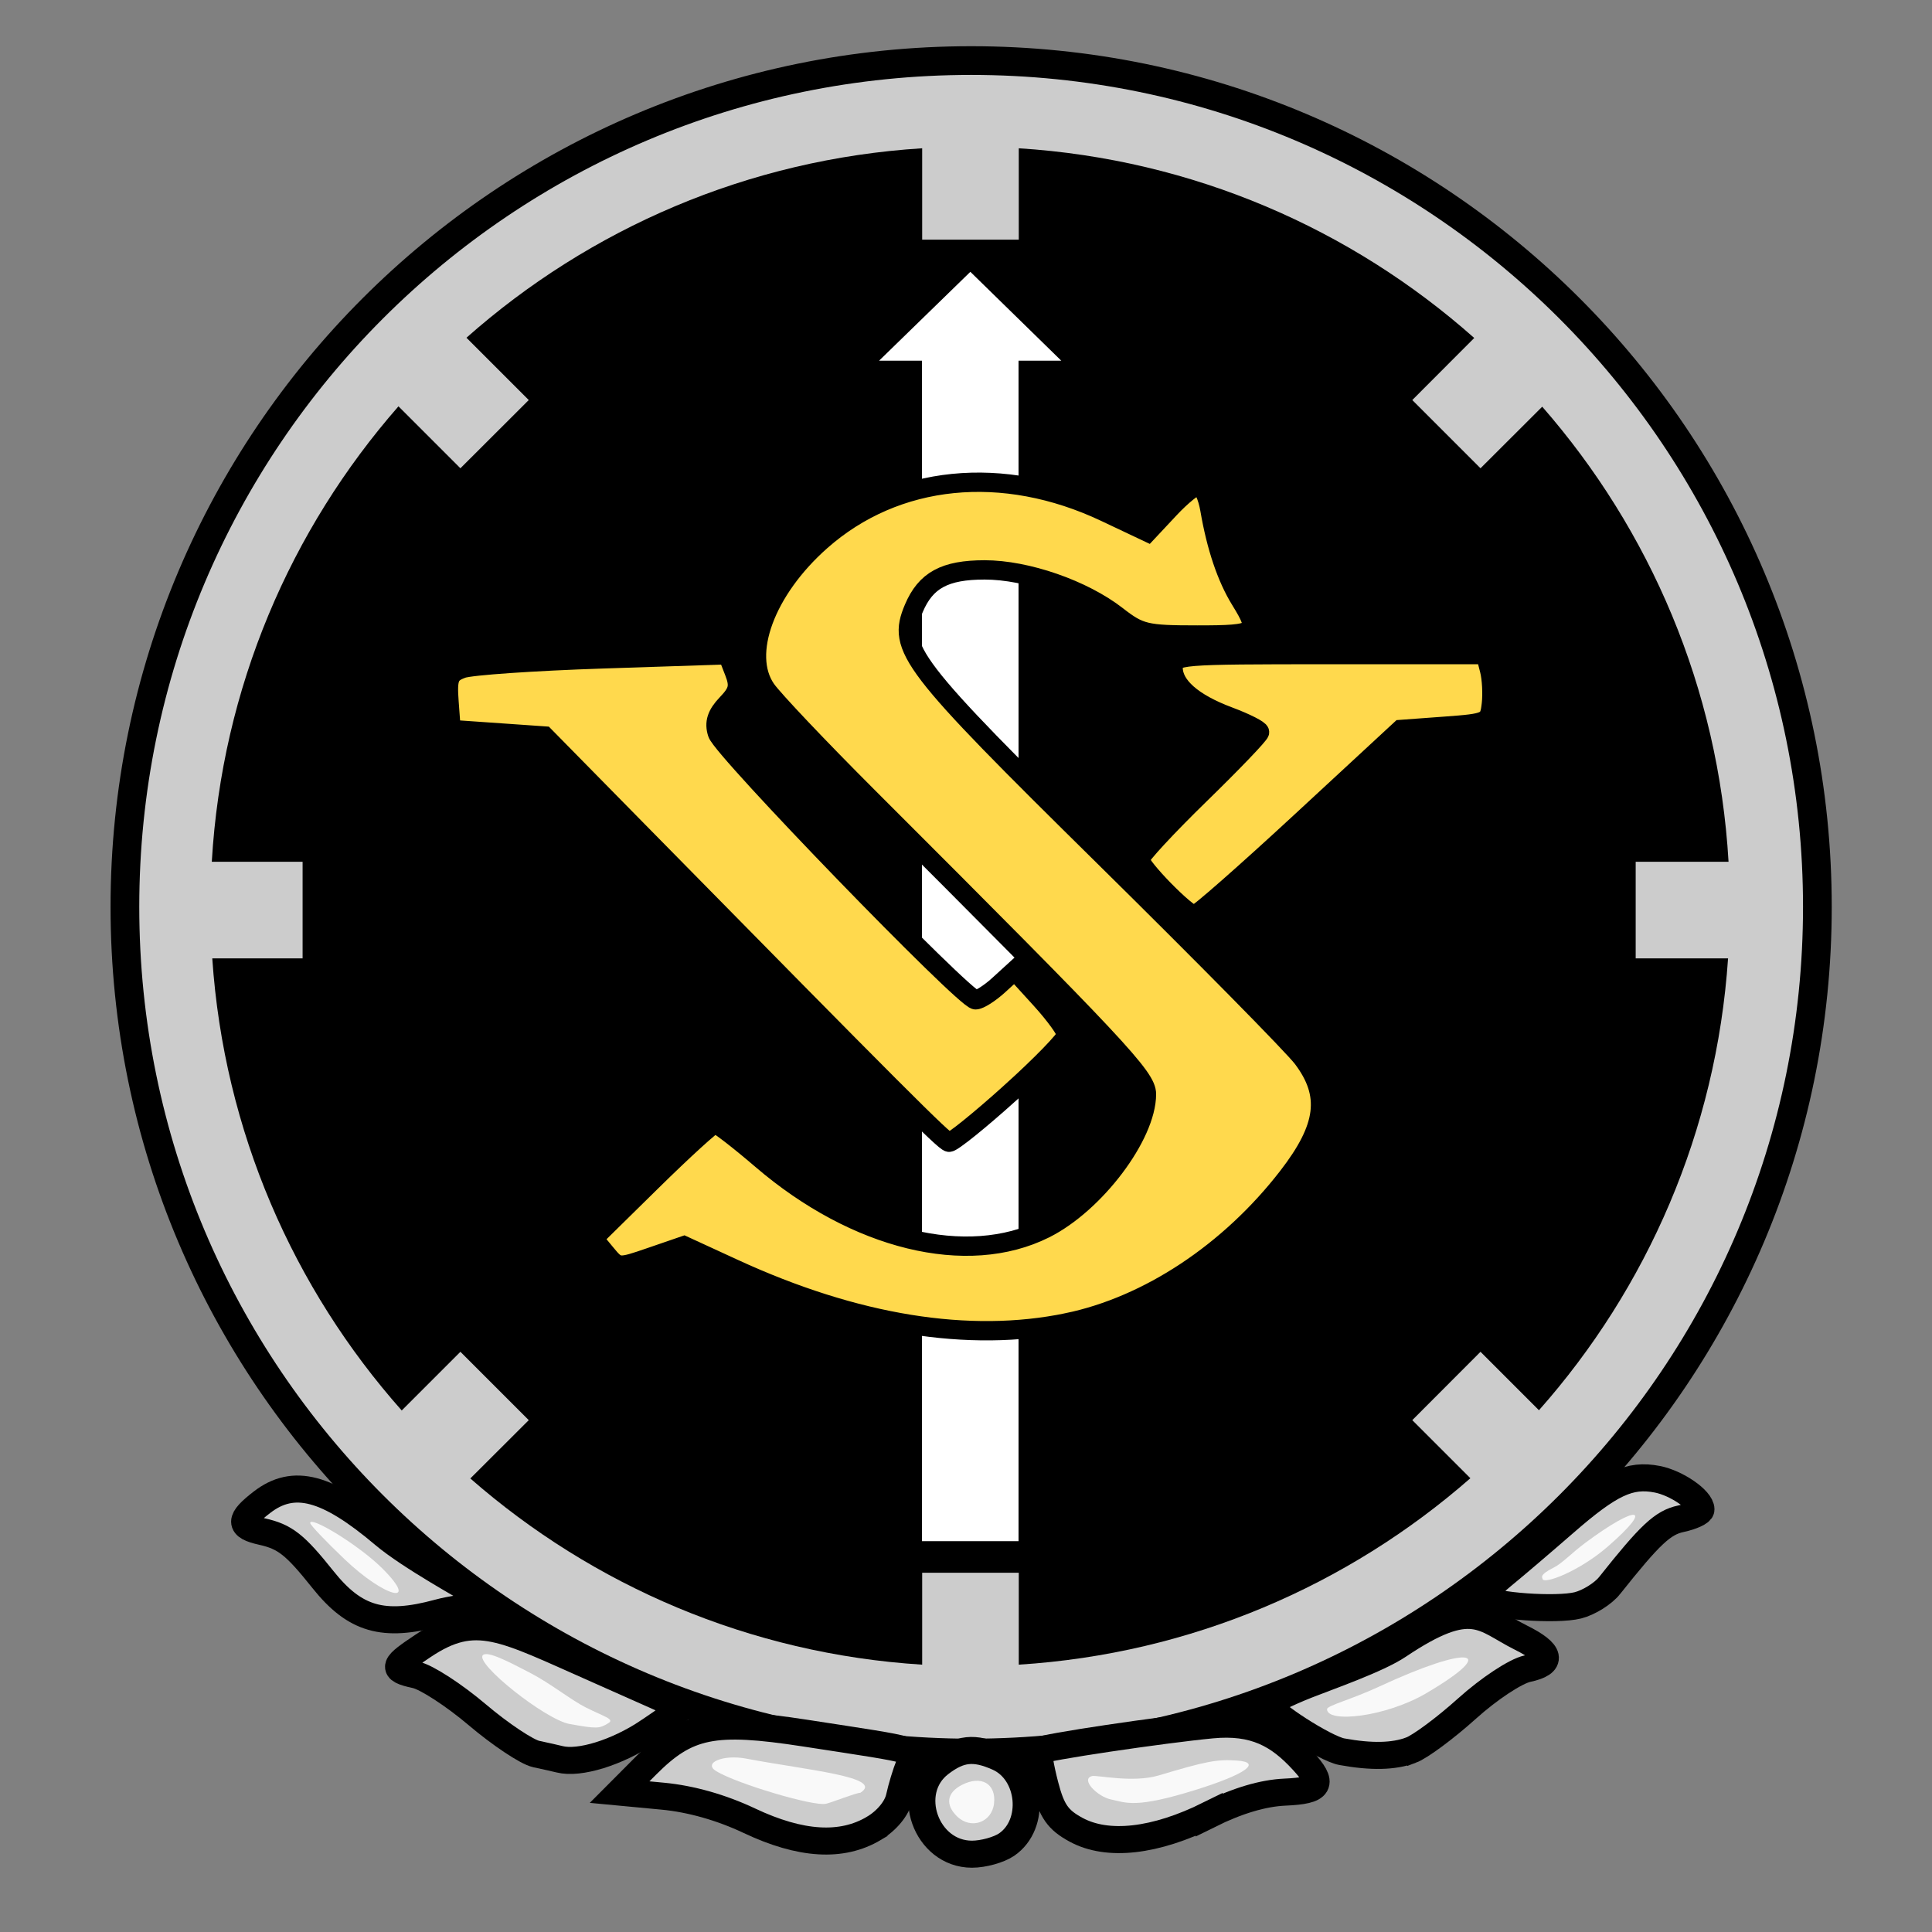
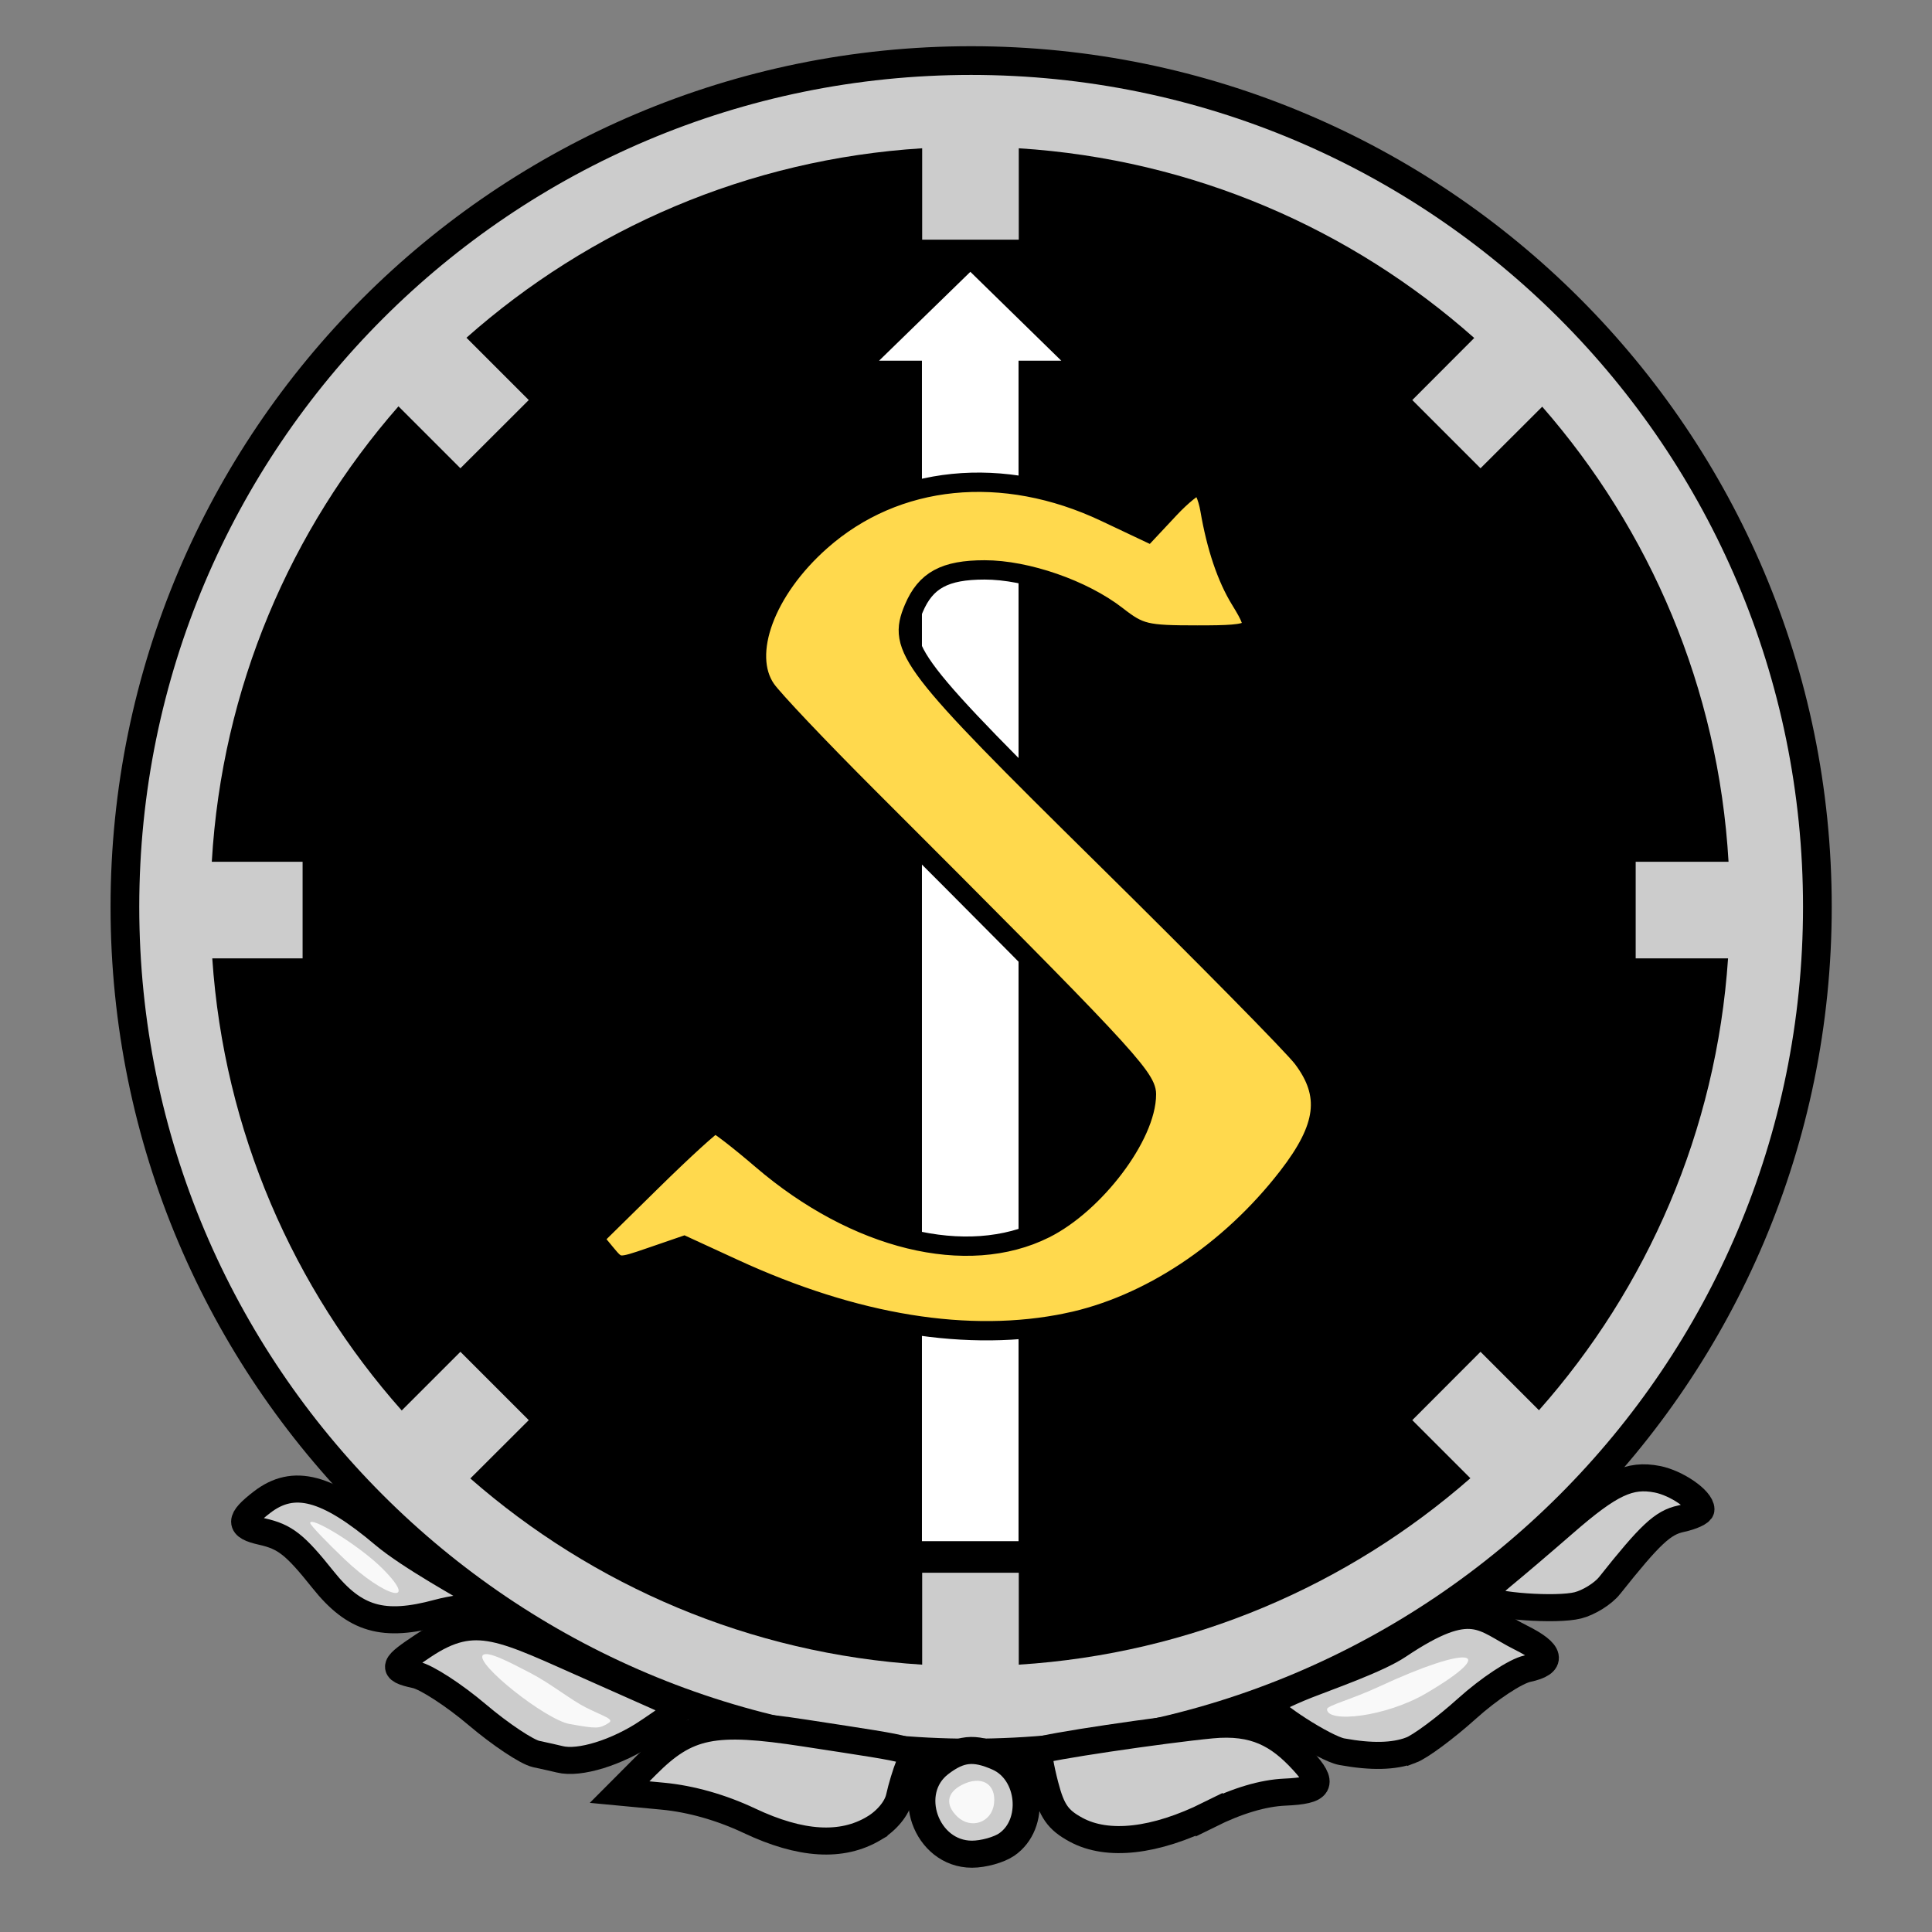
<svg xmlns="http://www.w3.org/2000/svg" xmlns:ns1="http://sodipodi.sourceforge.net/DTD/sodipodi-0.dtd" xmlns:ns2="http://www.inkscape.org/namespaces/inkscape" version="1.1" ns1:docname="valsu_logo.svg" ns2:version="0.48.5 r10040" ns1:version="0.32" id="svg1901" height="500" width="500">
  <rect width="100%" height="100%" fill="#808080" stroke="none" />
  <defs id="defs1903" />
  <ns1:namedview id="base" pagecolor="#ffffff" bordercolor="#666666" borderopacity="1.0" ns2:pageopacity="0.0" ns2:pageshadow="2" ns2:zoom="1.066317" ns2:cx="299.38232" ns2:cy="236.32916" ns2:document-units="px" ns2:current-layer="layer5" ns2:window-width="1280" ns2:window-height="1004" ns2:window-x="-3" ns2:window-y="-3" showgrid="false" ns2:showpageshadow="false" ns2:window-maximized="1" ns2:snap-global="false" showguides="false" ns2:guide-bbox="true" objecttolerance="10000" guidetolerance="10000">
    <ns2:grid type="xygrid" id="grid3966" empspacing="25" visible="true" enabled="true" snapvisiblegridlinesonly="true" />
    <ns1:guide orientation="0,1" position="1257.541,265.399" id="guide3970" />
    <ns1:guide orientation="1,0" position="1251.094,268.916" id="guide3972" />
    <ns1:guide orientation="1,0" position="750,384.284" id="guide4022" />
    <ns1:guide orientation="0,1" position="752.385,408.327" id="guide4024" />
  </ns1:namedview>
  <g ns2:groupmode="layer" id="layer3" ns2:label="Harmaa" style="display:inline">
    <path transform="matrix(0.929,0,0,0.929,-449.731,-2.189)" style="fill:#cccccc;fill-opacity:1;stroke:#000000;stroke-width:8;stroke-miterlimit:4;stroke-opacity:1" d="m 990.385,254.973 c 0,130.197 -105.546,235.743 -235.743,235.743 -130.197,0 -235.743,-105.546 -235.743,-235.743 0,-130.197 105.546,-235.743 235.743,-235.743 130.197,0 235.743,105.546 235.743,235.743 z" id="path3144" />
  </g>
  <g ns2:groupmode="layer" id="layer4" ns2:label="Musta" style="display:inline">
    <path style="fill:#000000;fill-opacity:1;stroke:none;display:inline" d="m 238.656,38.375 c -45.12,2.821 -86.141,20.852 -117.938,49.031 l 16.125,16.125 -17.688,17.656 -16.031,-16.031 c -27.915,31.878 -45.696,72.833 -48.312,117.875 l 23.5,0 0,25 -23.375,0 c 3.022,44.765 21.019,85.423 49.031,117 l 15.188,-15.188 17.688,17.688 -15.125,15.094 c 31.659,27.698 72.273,45.396 116.938,48.188 l 0,-23.781 25,0 0,23.781 c 44.646,-2.82 85.239,-20.543 116.875,-48.25 L 365.5,367.531 l 17.656,-17.688 15.125,15.125 c 27.967,-31.564 45.918,-72.211 48.938,-116.938 l -23.906,0 0,-25 24.031,0 C 444.735,178.035 426.976,137.115 399.125,105.25 L 383.156,121.188 365.5,103.531 381.531,87.469 C 349.754,59.265 308.774,41.218 263.656,38.375 l 0,23.656 -25,0 0,-23.656 z" id="path3916" ns2:connector-curvature="0" />
  </g>
  <g ns2:groupmode="layer" id="layer5" ns2:label="Nuoli" style="display:inline">
    <path style="color:#000000;fill:#ffffff;fill-opacity:1;fill-rule:evenodd;stroke:none;stroke-width:0;marker:none;visibility:visible;display:inline;overflow:visible;enable-background:accumulate" d="m 251.128,70.347 -23.625,23 11.094,0 0,305.5 25,0 0,-305.5 11.062,0 -23.531,-23 z" id="path3032" ns2:connector-curvature="0" />
  </g>
  <g ns2:groupmode="layer" id="layer2" ns2:label="Keltainen" style="display:inline">
    <g id="g3253" style="fill:#ffd94d;fill-opacity:1;stroke:#000000;stroke-width:5;stroke-linejoin:miter;stroke-miterlimit:4;stroke-opacity:1;stroke-dasharray:none;display:inline" transform="translate(-498.841,-554.311)">
      <path id="path3039" d="m 775.104,896.616 c 20.946,-4.346 41.939,-18.246 57.037,-37.766 9.937,-12.847 10.975,-21.191 3.818,-30.688 -2.4,-3.184 -25.533,-26.659 -51.407,-52.167 -50.536,-49.821 -53.616,-53.842 -49.213,-64.246 3.075,-7.267 8.017,-9.949 18.331,-9.949 10.874,0 25.459,5.059 34.209,11.866 5.957,4.634 7.452,4.993 20.819,4.993 15.746,0 16.416,-0.544 11.166,-9.073 -3.562,-5.787 -6.231,-13.693 -7.892,-23.379 -0.596,-3.477 -1.913,-6.322 -2.927,-6.322 -1.013,0 -4.401,2.734 -7.527,6.076 l -5.685,6.076 -10.908,-5.161 c -26.513,-12.545 -54.217,-9.75 -73.643,7.43 -14.356,12.696 -20.493,29.3 -14.195,38.402 1.817,2.626 13.68,15.144 26.361,27.816 64.951,64.907 72.097,72.535 72.097,76.955 0,10.7 -13.329,28.349 -26.304,34.828 -20.103,10.04 -48.889,3.012 -73.262,-17.886 -5.98,-5.128 -11.421,-9.323 -12.091,-9.323 -0.67,0 -8.024,6.694 -16.343,14.875 l -15.125,14.875 3.192,3.859 c 3.181,3.845 3.222,3.848 11.717,0.926 l 8.525,-2.932 12.916,5.946 c 31.47,14.486 60.899,19.248 86.335,13.971 z" style="fill:#ffd94d;fill-opacity:1;stroke:#000000;stroke-width:5;stroke-linejoin:miter;stroke-miterlimit:4;stroke-opacity:1;stroke-dasharray:none" ns2:connector-curvature="0" />
-       <path id="path3035" d="m 760.355,837.089 c 7.973,-7.186 14.502,-13.916 14.51,-14.956 0.007,-1.04 -3.01,-5.212 -6.705,-9.272 l -6.718,-7.382 -4.156,3.793 c -2.286,2.086 -4.973,3.793 -5.971,3.793 -2.786,0 -65.401,-64.649 -66.803,-68.973 -0.885,-2.731 -0.199,-4.883 2.429,-7.622 3.017,-3.143 3.358,-4.601 1.936,-8.263 l -1.727,-4.446 -32.342,1.065 c -17.788,0.586 -34.131,1.711 -36.317,2.502 -3.431,1.24 -3.902,2.417 -3.444,8.606 l 0.53,7.17 12.094,0.843 12.094,0.843 24.04,24.445 c 67.545,68.682 79.327,80.472 80.635,80.687 0.781,0.129 7.944,-5.646 15.917,-12.831 z" style="fill:#ffd94d;fill-opacity:1;stroke:#000000;stroke-width:5;stroke-linejoin:miter;stroke-miterlimit:4;stroke-opacity:1;stroke-dasharray:none" ns2:connector-curvature="0" />
-       <path id="path3031" d="m 835.352,767.127 25.966,-24.023 11.46,-0.843 c 11.103,-0.817 11.477,-0.993 12.025,-5.683 0.311,-2.662 0.102,-6.645 -0.463,-8.851 l -1.028,-4.011 -40.439,0 c -39.29,0 -40.439,0.096 -40.439,3.372 0,4.713 5.056,9.151 14.408,12.647 4.389,1.641 7.98,3.465 7.98,4.054 0,0.589 -6.975,7.867 -15.5,16.173 -8.525,8.306 -15.5,15.845 -15.5,16.752 0,2.007 12.19,14.436 14.159,14.436 0.773,0 13.09,-10.81 27.371,-24.023 z" style="fill:#ffd94d;fill-opacity:1;stroke:#000000;stroke-width:5;stroke-linejoin:miter;stroke-miterlimit:4;stroke-opacity:1;stroke-dasharray:none" ns2:connector-curvature="0" />
    </g>
  </g>
  <g ns2:label="Ruusuke" ns2:groupmode="layer" id="layer1" transform="translate(0,-552.362)" style="display:inline">
    <g id="g4291">
      <path id="path3055" d="m 260.521,1029.736 c 7.678,-5.264 6.363,-18.76 -2.201,-22.579 -6.183,-2.757 -9.939,-2.361 -15.07,1.589 -9.388,7.229 -3.646,23.48 8.296,23.48 2.939,0 6.978,-1.12 8.975,-2.49 z" style="fill:#cccccc;stroke:#000000;stroke-width:7;stroke-miterlimit:4;stroke-opacity:1;stroke-dasharray:none;stroke-dashoffset:0" ns2:connector-curvature="0" />
      <path id="path3053" d="m 226.18,1025.528 c 3.333,-1.99 5.961,-5.186 6.577,-8.001 0.565,-2.579 1.707,-6.344 2.539,-8.367 1.722,-4.187 3.921,-3.513 -27.037,-8.285 -23.586,-3.636 -30.448,-2.242 -40.976,8.325 l -6.931,6.956 11.194,1.058 c 7.257,0.686 15.131,2.919 22.388,6.348 13.297,6.284 23.926,6.932 32.245,1.967 z" style="fill:#cccccc;stroke:#000000;stroke-width:7;stroke-miterlimit:4;stroke-opacity:1;stroke-dasharray:none;stroke-dashoffset:0" ns2:connector-curvature="0" />
      <path ns1:nodetypes="ssssscss" id="path3051" d="m 312.949,1021.999 c 7.299,-3.621 13.915,-5.59 19.623,-5.839 9.208,-0.403 10.162,-2.09 4.6,-8.137 -6.276,-6.824 -12.486,-10.318 -23.583,-9.262 -12.719,1.211 -43.758,5.808 -44.648,6.692 -0.356,0.353 0.326,4.383 1.514,8.955 1.736,6.676 3.316,8.94 8.028,11.493 8.18,4.434 20.465,3.043 34.466,-3.903 z" style="fill:#cccccc;stroke:#000000;stroke-width:7;stroke-miterlimit:4;stroke-opacity:1;stroke-dasharray:none;stroke-dashoffset:0" ns2:connector-curvature="0" />
      <path ns1:nodetypes="scssssccs" id="path3049" d="m 167.673,1000.607 c 4.973,-3.317 8.848,-6.196 8.611,-6.398 -0.237,-0.202 -10.092,-4.627 -21.901,-9.835 -24.317,-10.724 -31.185,-15.235 -44.903,-6.062 -7.526,5.032 -8.595,6.06 -1.847,7.51 2.735,0.588 9.878,5.227 15.872,10.308 5.994,5.082 12.862,9.658 15.262,10.17 2.4,0.512 5.139,1.127 6.086,1.366 5.089,1.285 14.825,-1.727 22.819,-7.06 z" style="fill:#cccccc;stroke:#000000;stroke-width:7;stroke-miterlimit:4;stroke-opacity:1;stroke-dasharray:none;stroke-dashoffset:0" ns2:connector-curvature="0" />
      <path ns1:nodetypes="csssssscc" id="path3047" d="m 365.127,1005.314 c 2.4,-0.893 8.941,-5.743 14.535,-10.778 5.707,-5.136 12.573,-9.67 15.645,-10.33 6.702,-1.441 6.131,-4.136 -1.701,-8.032 -9.877,-4.914 -12.456,-10.887 -31.721,2.035 -5.446,3.653 -18.27,8.083 -23.717,10.245 -5.446,2.162 -9.903,4.422 -9.903,5.021 0,1.994 14.66,11.431 18.988,12.223 7.624,1.396 13.424,1.271 17.873,-0.385 z" style="fill:#cccccc;stroke:#000000;stroke-width:7;stroke-miterlimit:4;stroke-opacity:1;stroke-dasharray:none;stroke-dashoffset:0" ns2:connector-curvature="0" />
      <path ns1:nodetypes="sssssss" id="path3025" d="m 113.423,969.761 c 7.511,-2.042 15.643,-1.26 9.995,-4.883 -2.249,-1.442 -17.272,-9.637 -24.065,-15.374 -14.675,-12.394 -23.363,-14.694 -31.568,-8.356 -5.963,4.607 -5.963,6.244 0,7.574 5.992,1.337 8.55,3.349 15.793,12.428 8.263,10.355 15.62,12.478 29.845,8.611 z" style="fill:#cccccc;stroke:#000000;stroke-width:7;stroke-miterlimit:4;stroke-opacity:1;stroke-dasharray:none;stroke-dashoffset:0" ns2:connector-curvature="0" />
      <path id="path3126" d="m 416.549,962.708 c 10.552,-13.271 13.774,-16.288 18.471,-17.298 2.853,-0.614 5.188,-1.696 5.188,-2.406 0,-2.485 -6.299,-6.84 -11.307,-7.816 -7.166,-1.398 -12.2,0.964 -24.053,11.286 -5.714,4.976 -12.98,11.164 -16.146,13.752 -3.167,2.588 -5.226,5.226 -4.575,5.863 1.968,1.926 18.703,3.126 24.221,1.736 2.842,-0.715 6.532,-3.018 8.201,-5.117 z" style="fill:#cccccc;stroke:#000000;stroke-width:7;stroke-miterlimit:4;stroke-opacity:1;stroke-dasharray:none;stroke-dashoffset:0" ns2:connector-curvature="0" />
      <path id="path3245" d="m 257.255,1019.121 c 0.612,-5.169 -3.354,-7.429 -8.398,-4.786 -3.812,1.997 -4.264,5.079 -1.187,8.091 3.576,3.501 9.001,1.63 9.585,-3.305 z" style="fill:#f9f9f9" ns2:connector-curvature="0" />
-       <path ns1:nodetypes="scccss" id="path3243" d="m 309.752,1015.48 c 12.686,-3.988 16.916,-7.054 10.333,-7.49 -5.202,-0.345 -7.849,0.16 -20.236,3.858 -6.63,1.98 -16.008,-0.14 -17.192,0.153 -3.178,0.786 1.365,5.324 4.84,6.053 3.949,0.829 6.262,2.453 22.255,-2.575 z" style="fill:#f9f9f9" ns2:connector-curvature="0" />
-       <path ns1:nodetypes="csscc" id="path3241" d="m 222.653,1016.338 c 6.398,-4.069 -13.731,-5.863 -29.579,-8.854 -5.94,-1.121 -11.231,1.127 -7.693,3.268 5.398,3.266 25.265,9.168 28.359,8.425 1.894,-0.455 7.729,-2.827 8.913,-2.84 z" style="fill:#f9f9f9" ns2:connector-curvature="0" />
      <path ns1:nodetypes="cssssc" id="path3239" d="m 157.473,998.29 c 1.662,-1.031 -1.172,-1.666 -5.963,-4.088 -3.626,-1.833 -9.033,-6.141 -14.041,-8.763 -6.108,-3.198 -11.336,-5.867 -12.498,-4.729 -2.152,2.106 16.161,16.706 22.466,17.827 7.035,1.251 7.649,1.236 10.036,-0.246 z" style="fill:#f9f9f9" ns2:connector-curvature="0" />
      <path ns1:nodetypes="ssss" id="path3237" d="m 369.168,990.537 c 19.361,-11.41 11.145,-12.552 -12.216,-1.698 -7.253,3.37 -13.518,4.913 -13.518,5.86 0,3.658 15.196,2.049 25.734,-4.162 z" style="fill:#f9f9f9" ns2:connector-curvature="0" />
-       <path ns1:nodetypes="ssss" id="path3235" d="m 99.002,958.327 c -6.023,-6.038 -18.731,-13.722 -18.731,-11.815 0,0.489 4.001,4.704 8.892,9.367 10.479,9.992 19.618,12.251 9.839,2.448 z" style="fill:#f9f9f9" ns2:connector-curvature="0" />
-       <path ns1:nodetypes="sssss" id="path3233" d="m 416.063,952.633 c 12.266,-10.648 7.649,-10.967 -5.747,-1.018 -3.568,2.649 -6.021,5.348 -8.236,6.449 -3.877,1.929 -2.884,2.59 -2.884,2.82 0,1.758 9.449,-1.811 16.867,-8.25 z" style="fill:#f9f9f9" ns2:connector-curvature="0" />
+       <path ns1:nodetypes="ssss" id="path3235" d="m 99.002,958.327 c -6.023,-6.038 -18.731,-13.722 -18.731,-11.815 0,0.489 4.001,4.704 8.892,9.367 10.479,9.992 19.618,12.251 9.839,2.448 " style="fill:#f9f9f9" ns2:connector-curvature="0" />
    </g>
  </g>
</svg>